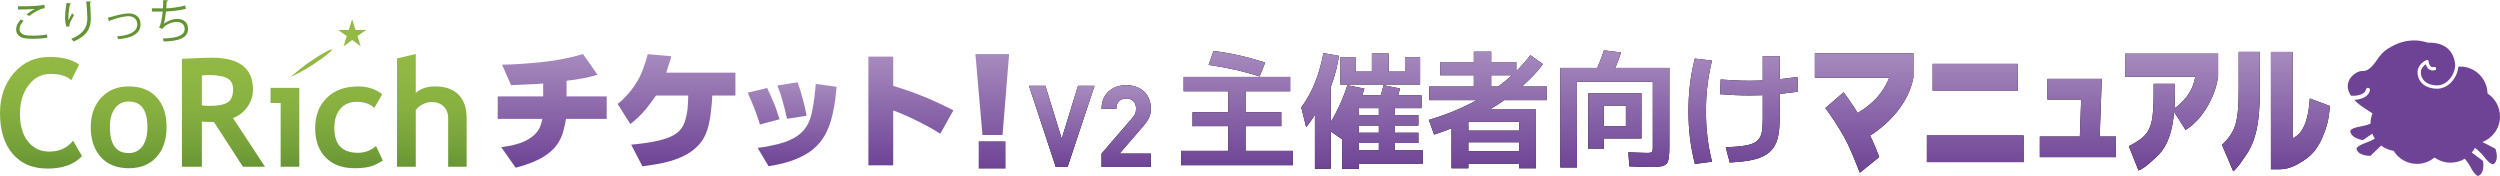
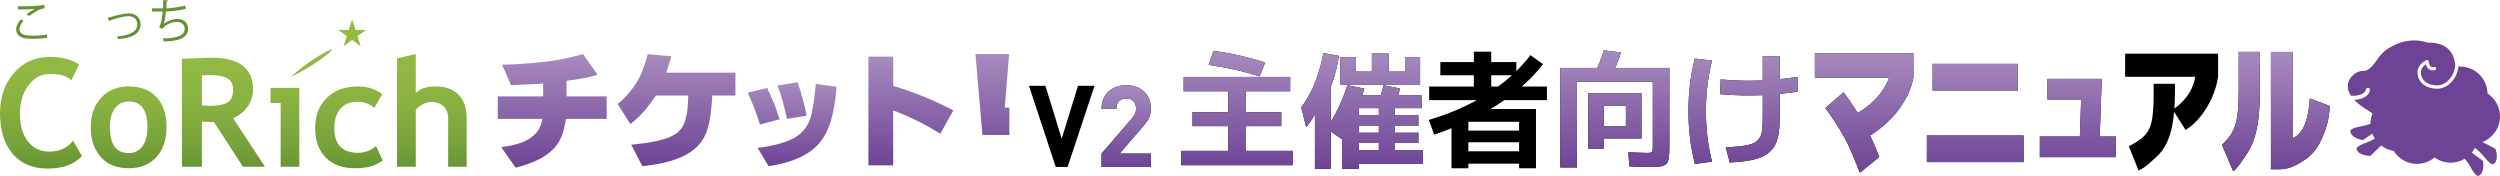
<svg xmlns="http://www.w3.org/2000/svg" xmlns:xlink="http://www.w3.org/1999/xlink" id="_レイヤー_2" viewBox="0 0 1852.93 130.37">
  <defs>
    <style>.cls-1{fill:#649333;}.cls-2{fill:url(#linear-gradient-8);}.cls-3{fill:url(#linear-gradient-7);}.cls-4{fill:url(#linear-gradient-5);}.cls-5{fill:url(#linear-gradient-6);}.cls-6{fill:url(#linear-gradient-4);}.cls-7{fill:url(#linear-gradient-3);}.cls-8{fill:url(#linear-gradient-2);}.cls-9{fill:url(#linear-gradient);}.cls-10{fill:#6e4395;}.cls-11{fill:url(#_新規グラデーションスウォッチ_6);}.cls-12{fill:url(#_新規グラデーションスウォッチ_6-3);}.cls-13{fill:url(#_新規グラデーションスウォッチ_6-5);}.cls-14{fill:url(#_新規グラデーションスウォッチ_6-4);}.cls-15{fill:url(#_新規グラデーションスウォッチ_6-2);}.cls-16{fill:url(#_名称未設定グラデーション_3);}.cls-17{fill:url(#_名称未設定グラデーション_3-8);}.cls-18{fill:url(#_名称未設定グラデーション_3-5);}.cls-19{fill:url(#_名称未設定グラデーション_3-3);}.cls-20{fill:url(#_名称未設定グラデーション_3-2);}.cls-21{fill:url(#_名称未設定グラデーション_3-4);}.cls-22{fill:url(#_名称未設定グラデーション_3-6);}.cls-23{fill:url(#_名称未設定グラデーション_3-7);}</style>
    <linearGradient id="_新規グラデーションスウォッチ_6" x1="409.27" y1="124.28" x2="409.27" y2="40.06" gradientUnits="userSpaceOnUse">
      <stop offset="0" stop-color="#6e4395" />
      <stop offset="1" stop-color="#a78bbe" />
    </linearGradient>
    <linearGradient id="_新規グラデーションスウォッチ_6-2" x1="501.39" y1="123.27" x2="501.39" y2="40.15" xlink:href="#_新規グラデーションスウォッチ_6" />
    <linearGradient id="_新規グラデーションスウォッチ_6-3" x1="587.12" y1="123.18" x2="587.12" y2="60.94" xlink:href="#_新規グラデーションスウォッチ_6" />
    <linearGradient id="_新規グラデーションスウォッチ_6-4" x1="675.13" y1="122.54" x2="675.13" y2="41.97" xlink:href="#_新規グラデーションスウォッチ_6" />
    <linearGradient id="_新規グラデーションスウォッチ_6-5" x1="735.43" y1="124.96" x2="735.43" xlink:href="#_新規グラデーションスウォッチ_6" />
    <linearGradient id="linear-gradient" x1="30.39" y1="14.95" x2="30.39" y2="127.65" gradientUnits="userSpaceOnUse">
      <stop offset="0" stop-color="#95bb45" />
      <stop offset=".32" stop-color="#91b843" />
      <stop offset=".58" stop-color="#87b040" />
      <stop offset=".82" stop-color="#77a23a" />
      <stop offset="1" stop-color="#649333" />
    </linearGradient>
    <linearGradient id="linear-gradient-2" x1="95.35" y1="14.95" x2="95.35" y2="127.64" xlink:href="#linear-gradient" />
    <linearGradient id="linear-gradient-3" x1="165.63" y1="14.94" x2="165.63" y2="127.65" xlink:href="#linear-gradient" />
    <linearGradient id="linear-gradient-4" x1="211.17" y1="14.94" x2="211.17" y2="127.65" xlink:href="#linear-gradient" />
    <linearGradient id="linear-gradient-5" x1="258.67" y1="14.95" x2="258.67" y2="127.64" xlink:href="#linear-gradient" />
    <linearGradient id="linear-gradient-6" x1="320.05" y1="14.95" x2="320.05" y2="127.65" xlink:href="#linear-gradient" />
    <linearGradient id="linear-gradient-7" x1="260.99" y1="14.94" x2="260.99" y2="127.66" xlink:href="#linear-gradient" />
    <linearGradient id="linear-gradient-8" x1="230.75" y1="14.94" x2="230.75" y2="127.66" xlink:href="#linear-gradient" />
    <linearGradient id="_名称未設定グラデーション_3" x1="1104.02" y1="125.17" x2="1104.02" y2="37.28" gradientUnits="userSpaceOnUse">
      <stop offset="0" stop-color="#6e4395" />
      <stop offset="1" stop-color="#a78bbe" />
    </linearGradient>
    <linearGradient id="_名称未設定グラデーション_3-2" x1="807.81" y1="123.74" x2="807.81" y2="63.11" xlink:href="#_名称未設定グラデーション_3" />
    <linearGradient id="_名称未設定グラデーション_3-3" x1="807.81" y1="123.74" x2="807.81" y2="63.11" xlink:href="#_名称未設定グラデーション_3" />
    <linearGradient id="_名称未設定グラデーション_3-4" x1="1535.96" y1="127.99" x2="1535.96" y2="38.47" xlink:href="#_名称未設定グラデーション_3" />
    <linearGradient id="_名称未設定グラデーション_3-5" x1="1535.96" y1="127.99" x2="1535.96" y2="38.47" xlink:href="#_名称未設定グラデーション_3" />
    <linearGradient id="_名称未設定グラデーション_3-6" x1="1535.96" y1="127.99" x2="1535.96" y2="38.47" xlink:href="#_名称未設定グラデーション_3" />
    <linearGradient id="_名称未設定グラデーション_3-7" x1="1535.96" y1="127.99" x2="1535.96" y2="38.47" xlink:href="#_名称未設定グラデーション_3" />
    <linearGradient id="_名称未設定グラデーション_3-8" x1="1535.96" y1="127.99" x2="1535.96" y2="38.47" xlink:href="#_名称未設定グラデーション_3" />
  </defs>
  <g id="_レイヤー_1-2">
    <path class="cls-11" d="M368.9,88.12v-16.67h33.68v-9.52l-6.12.38-11.99.54-5.69.27-6.68-15.19c4.89-.06,9.96-.27,15.21-.65,4.93-.36,10.03-.81,15.28-1.37,10.26-1.09,20.09-3.05,29.49-5.85l10.8,15.37c-3.53,1.04-7.2,1.93-10.98,2.65-1.83.38-3.85.71-6.03,1.01-.86.12-1.84.24-2.94.36-1.03.14-2.04.26-3.02.38v11.62h29.75v16.67h-30.2c-.3,2.2-.71,4.18-1.19,5.94-.42,2.08-.95,4-1.55,5.78-1.54,4.03-3.61,7.44-6.23,10.24-3.42,3.6-7.8,6.59-13.11,8.98-2.25,1.04-4.75,2.01-7.5,2.93-2.26.8-4.83,1.55-7.69,2.29l-10.71-15.19c2.01-.26,3.79-.53,5.31-.83,1.83-.3,3.58-.71,5.22-1.19,3.85-.98,7.14-2.32,9.88-4.03,3.11-1.95,5.4-4.03,6.86-6.23,1.46-2.13,2.53-5.02,3.21-8.69h-33.05Z" />
    <path class="cls-15" d="M457.73,77.05c.18-.12.36-.26.54-.38,1.22-1.03,2.11-1.79,2.66-2.28,4.45-4.09,8.36-8.98,11.72-14.65,1.64-2.87,3.08-6.05,4.3-9.52,1.1-2.88,2.14-6.23,3.11-10.08l17.48,1.55c-.3,1.46-.75,3.05-1.37,4.77-.36,1.28-.88,2.87-1.55,4.75l-.81,2.65h51.26v16.94h-17.12c0,.36-.03.74-.09,1.1-.06,1.1-.12,2.13-.18,3.11-.12,1.22-.21,2.29-.27,3.2-.26,2.32-.5,4.43-.74,6.32-.24,2.2-.57,4.24-1.01,6.14-.42,2.19-.97,4.24-1.64,6.12-1.58,4.83-4.24,8.98-7.97,12.46-2.38,2.25-5.25,4.24-8.6,5.94-2.94,1.52-6.29,2.87-10.08,4.03-3.23.98-6.83,1.79-10.8,2.47-1.64.3-3.38.57-5.22.83-1.58.18-3.32.42-5.22.72l-8.33-16.02c1.89-.18,3.61-.36,5.13-.54,1.83-.18,3.55-.41,5.13-.65,3.65-.48,7.01-1.1,10.06-1.83,2.44-.62,4.56-1.22,6.32-1.83,2.14-.8,4-1.69,5.58-2.65,3.73-2.32,6.26-5.6,7.6-9.81.92-2.81,1.58-5.94,2.01-9.43.12-1.52.21-3.14.29-4.84.12-1.4.18-3.03.18-4.86h-23.89c-2.69,3.91-5.28,7.38-7.78,10.44-3.54,4.15-7.29,7.72-11.25,10.71l-9.43-14.92Z" />
    <path class="cls-12" d="M563.27,92.28c-2.42-7.86-5.46-15.71-9.09-23.55l14.45-3.55c.34.81.7,1.63,1.04,2.42.4.87.8,1.67,1.21,2.42.34.81.68,1.64,1.04,2.51.34.81.69,1.61,1.03,2.42.7,1.44,1.35,3.05,2,4.85.23.68.48,1.47.78,2.34.29.86.54,1.7.77,2.51.11.23.2.46.26.69l1.04,3.04-14.54,3.89ZM620.06,64.32c-.3,3.28-.61,6.4-.96,9.34-.47,3.17-1.01,6.26-1.64,9.26-.41,2.03-.87,3.92-1.4,5.72-.51,2.01-1.14,3.9-1.9,5.62-1.5,3.87-3.38,7.28-5.62,10.21-2.25,2.95-4.91,5.52-7.97,7.7-2.82,2.03-6.03,3.78-9.6,5.29-3.18,1.38-6.68,2.57-10.49,3.54-3.22.81-6.83,1.54-10.81,2.17l-8.15-13.6c1.91-.23,3.67-.46,5.29-.68,1.78-.29,3.51-.64,5.19-1.04,3.75-.76,7.18-1.67,10.3-2.77,4.74-1.74,8.52-3.89,11.34-6.49,3.17-2.84,5.48-6.46,6.92-10.91.93-2.82,1.66-6.09,2.17-9.79.23-1.44.48-3.08.78-4.94.11-.8.2-1.64.26-2.51.11-.8.2-1.61.26-2.42.11-.8.2-1.58.26-2.33l.34-3.47,15.42,2.08ZM583.27,88.03c-.24-1.04-.47-2.07-.7-3.11-.23-1.1-.46-2.14-.7-3.12-.57-2.3-1.11-4.38-1.64-6.23-.57-2.13-1.18-4.18-1.81-6.13-.76-2.14-1.5-4.17-2.25-6.06l14.98-2.42c1.5,4.21,2.77,8.3,3.81,12.3,1.21,4.27,2.15,8.44,2.85,12.55l-14.54,2.24Z" />
    <path class="cls-14" d="M643.63,122.54V41.97h18.4v21.71c7.45,2.19,15.01,4.84,22.7,7.97,7.14,2.93,14.44,6.31,21.89,10.15l-9.71,17.3c-3.23-2.01-6.34-3.85-9.34-5.49-3.29-1.83-6.53-3.48-9.7-4.95-1.52-.78-2.81-1.4-3.85-1.83-1.4-.68-2.71-1.25-3.94-1.73-2.93-1.34-5.61-2.41-8.06-3.21v40.65h-18.4Z" />
-     <path class="cls-13" d="M728.18,100.07l-5.24-60.01h24.98l-4.86,60.01h-14.89ZM725.38,124.96v-20.32h19.93v20.32h-19.93Z" />
+     <path class="cls-13" d="M728.18,100.07l-5.24-60.01h24.98l-4.86,60.01h-14.89Zv-20.32h19.93v20.32h-19.93Z" />
    <path class="cls-9" d="M58.67,47.8l-5.84,11.73c-3.17-3.17-8.26-4.74-15.28-4.74s-12.12,2.8-16.38,8.39c-4.26,5.6-6.39,12.68-6.39,21.24s1.97,15.37,5.92,20.39c3.95,5.03,9.21,7.54,15.8,7.54,7.53,0,13.42-2.7,17.68-8.11l6.6,11.45c-5.79,6.16-14.27,9.25-25.45,9.25s-19.86-3.68-26.05-11.03C3.1,106.56,0,96.54,0,83.82c0-11.82,3.43-21.73,10.3-29.69,6.86-7.95,15.65-11.93,26.36-11.93,9.18,0,16.52,1.87,22.01,5.6Z" />
    <path class="cls-8" d="M67.26,94.22c0-8.92,2.58-16.18,7.73-21.77,5.15-5.61,11.95-8.41,20.4-8.41,8.88,0,15.78,2.69,20.7,8.08,4.91,5.38,7.37,12.76,7.37,22.11s-2.5,16.71-7.51,22.21c-5,5.5-11.86,8.24-20.56,8.24s-15.79-2.76-20.72-8.32c-4.94-5.54-7.4-12.92-7.4-22.12ZM81.45,94.22c0,12.83,4.64,19.24,13.93,19.24,4.26,0,7.64-1.67,10.14-5.01,2.49-3.33,3.74-8.08,3.74-14.23,0-12.65-4.62-18.98-13.88-18.98-4.26,0-7.65,1.67-10.16,5-2.51,3.34-3.77,8-3.77,13.98Z" />
    <path class="cls-7" d="M180.04,123.57l-21.41-33.05c-2.15-.03-5.16-.16-9.02-.38v33.42h-14.78V43.6c.8,0,3.88-.14,9.24-.41,5.36-.28,9.68-.41,12.95-.41,20.34,0,30.5,7.86,30.5,23.57,0,4.73-1.4,9.05-4.2,12.94-2.81,3.89-6.33,6.64-10.6,8.24l23.69,36.05h-16.38ZM149.62,55.92v22.2c2.62.22,4.62.34,6,.34,5.94,0,10.28-.85,13.02-2.51,2.75-1.68,4.12-4.93,4.12-9.76,0-3.93-1.47-6.68-4.43-8.23-2.94-1.57-7.58-2.35-13.92-2.35-1.53,0-3.13.11-4.8.33Z" />
    <polygon class="cls-6" points="208.01 123.57 208.01 76.34 200.51 76.34 200.51 65.12 221.84 65.12 221.84 123.57 208.01 123.57" />
    <path class="cls-4" d="M283.31,69.79l-5.85,10.19c-3.21-3.01-7.51-4.51-12.89-4.51s-9.26,1.72-12.27,5.15c-3,3.45-4.51,8.19-4.51,14.25,0,12.25,5.85,18.38,17.54,18.38,5.06,0,9.52-1.67,13.39-5.02l5.03,10.78c-3.97,2.47-7.44,4.04-10.41,4.69-2.97.65-6.48.98-10.51.98-9.04,0-16.16-2.63-21.39-7.88-5.23-5.25-7.84-12.56-7.84-21.91s2.86-16.65,8.57-22.32c5.72-5.67,13.51-8.51,23.38-8.51,6.81,0,12.73,1.92,17.75,5.75Z" />
    <path class="cls-5" d="M332.17,123.57v-36.02c0-3.6-1.12-6.49-3.39-8.68-2.26-2.18-5.22-3.27-8.86-3.27-2.27,0-4.54.61-6.84,1.83-2.3,1.22-3.94,2.61-4.92,4.17v41.97h-13.9V43.29l13.9-3.27v28.82c3.53-3.2,8.4-4.8,14.59-4.8,7.32,0,13,2.03,17.05,6.08,4.04,4.06,6.06,9.87,6.06,17.43v36.02h-13.68Z" />
    <path class="cls-3" d="M250.49,22.17h8.01l2.49-7.92,2.48,7.92h8.02l-6.54,4.51,2.39,7.65-6.35-4.7-6.36,4.7,2.4-7.65-6.54-4.51Z" />
    <path class="cls-2" d="M232.87,47.29c-8.45,5.62-17.45,9.77-17.45,9.77,0,0,7.3-6.69,15.76-12.31,8.46-5.62,14.39-8.75,14.86-8.05.47.7-4.72,4.96-13.17,10.59Z" />
    <path class="cls-1" d="M35.06,27.96c-3.02.55-7,.79-10.43.79-2.88,0-5.38-.17-6.72-.45-4.15-.92-5.93-3.53-5.93-6.55,0-2.65,1.47-5.29,3.5-7.34l1.99,1.03c-1.92,1.99-3.02,4.19-3.02,6.11s1.34,3.81,4.29,4.47c1.2.27,3.22.41,5.59.41,3.33,0,7.3-.28,10.57-.93l.17,2.47ZM19.66,10.63c1.79-1.37,4.22-3.05,6.07-3.97v-.05c-2.61.31-8.58.45-12.39.42,0-.65,0-1.78-.03-2.4.75.04,13.93.24,19.55-1.1l.27,2.54c-4.08.48-9.33,4.05-11.53,5.8l-1.95-1.24Z" />
-     <path class="cls-1" d="M49.23,19.86c-.65-1.85-.96-4.53-.99-6.45,0-3.23.34-6.97,1.17-11.32l3.43.58c-.14.45-.55.55-.99.58-.69,2.85-1.16,7.21-1.16,9.99,0,.76.03,1.37.1,1.85.69-1.68,1.96-4.01,2.67-5.31.31.44,1,1.16,1.34,1.5-2.53,4.57-3.29,5.87-3.29,7.31,0,.28.03.55.1.86l-2.37.41ZM67.62,1.2c-.03.41-.31.58-.89.75.24,2.99.58,7.96.58,11.91-.03,6.62-2.43,12.59-12.76,16.88-.38-.55-1.2-1.48-1.72-1.99,9.37-3.57,11.87-9.23,11.87-14.86,0-4.22-.41-9.19-.78-12.86l3.7.17Z" />
    <path class="cls-1" d="M79.93,13.17c.62-.13,1.89-.48,3.06-.82,4.25-1.27,9.23-2.44,12.41-2.44,4.63,0,8.78,2.47,8.78,8.07,0,7.55-7.48,10.32-16.64,11.05-.14-.52-.48-1.69-.69-2.09,8.06-.59,14.89-2.92,14.89-8.82,0-4.29-3.05-6.14-6.69-6.11-2.75.03-7.17,1.03-11.49,2.5-.79.28-1.64.58-2.19.75-.07.28-.31.52-.55.59l-.89-2.68Z" />
    <path class="cls-1" d="M137.76,6.56c-4.46,1.13-10.67,1.85-14.75,1.98-.45,4.29-1.06,7.82-1.61,9.1,2.68-2.16,6.82-3.64,9.74-3.64,5.11,0,8.23,2.75,8.23,7.37,0,6.82-6.9,9.13-18.04,9.4-.14-.65-.38-1.69-.69-2.27,9.85-.21,16.23-1.88,16.23-7.06,0-3.09-2.06-5.21-6.04-5.21-3.05,0-8.3,1.84-10.57,5.24l-2.4-1.14c1.1-1.23,2.23-6.13,2.75-11.76h-8.03v-2.39c1.44.03,5.66.03,8.23.03.13-1.95.21-4.15.21-6.21l3.64.35c-.07.58-.48.68-1.1.75-.07,1.72-.17,3.46-.31,5.08,3.64-.11,9.95-.9,14.06-2.1l.45,2.48Z" />
    <path d="M875.41,122.45v-10.62h34.97v-18.33h-26.51v-10.34h26.51v-15.51h-33.09v-10.62h78.96v10.62h-33.09v15.51h26.51v10.34h-26.51v18.33h34.97v10.62h-82.72ZM933.6,56.65c-5.83-1.88-11.83-3.52-18-4.93-6.17-1.41-12.77-2.62-19.79-3.62l3.57-10.34c6.2.75,12.41,1.82,18.61,3.2,6.2,1.38,12.78,3.17,19.74,5.36l-4.14,10.34Z" />
    <path d="M968.1,94.25l-3.67-14.66c2.69-3.63,5.06-7.46,7.1-11.47,2.04-4.01,3.82-8.37,5.36-13.07,1.53-4.7,2.87-9.93,4-15.7l11.56,2.07c-1.07,6.46-2.52,12.49-4.37,18.1-1.85,5.61-4,10.61-6.44,14.99l-.85-2.35c-.63,1.75-1.41,3.65-2.35,5.69-.94,2.04-2.02,4.07-3.24,6.11-1.22,2.04-2.44,3.95-3.67,5.73-1.22,1.79-2.37,3.31-3.43,4.56ZM974.58,125.08v-61.85h11.75v61.85h-11.75ZM994.42,103.08l-11.09-7.8c3.26-5.01,6.19-10.25,8.79-15.7,2.6-5.45,4.78-10.93,6.53-16.45l12.6,2.54c-.81,2.69-1.71,5.39-2.68,8.08-.97,2.69-2.05,5.36-3.24,7.99l-3.01.47c-.75,3.76-1.8,7.38-3.15,10.86s-2.93,6.81-4.75,10.01ZM993.48,62.66v-20.3h11.19v10.72h12.13v-13.44h12.41v13.44h12.13v-10.72h11.19v20.3h-59.03ZM994.7,125.17v-48.88h12.5v9.02h44.09v7.71h-44.09v5.36h44.09v7.61h-44.09v5.45h14.76v-31.3h-21.62v-9.49h53.3v9.49h-19.74v31.3h20.68v9.87h-47.38v3.85h-12.5ZM1033.33,79.3l-12.22-2.63c.88-2.19,1.66-4.35,2.35-6.49.69-2.13,1.35-4.48,1.97-7.05l12.22,2.44c-.63,2.63-1.29,5.01-1.97,7.14-.69,2.13-1.47,4.32-2.35,6.58Z" />
    <path d="M1062.94,99.79l-3.95-10.9c10.9-3.2,21.1-7.21,30.6-12.03,9.49-4.82,18.02-10.29,25.57-16.4,7.55-6.11,13.93-12.64,19.13-19.6l9.31,6.67c-5.33,7.08-12.08,13.9-20.26,20.44-8.18,6.55-17.38,12.53-27.59,17.95-10.22,5.42-21.15,10.04-32.81,13.86ZM1059.28,74.22v-10.06h33.09v-8.37h-24.82v-9.78h24.82v-7.71h12.88v7.71h18.61v9.78h-18.61v8.37h41.27v10.06h-87.23ZM1075.82,124.7v-36h12.5v23.41h37.6v-6.67h-37.6v-8.65h37.6v-6.49h-38.54v-9.49h51.04v43.9h-12.5v-3.38h-37.6v3.38h-12.5Z" />
    <path d="M1156.47,124.14V50.35h80.84v58.09c0,3.51-.14,6.3-.42,8.37s-.86,3.59-1.74,4.56c-.88.97-2.24,1.61-4.09,1.93-1.85.31-4.34.47-7.47.47-1.69,0-3.84-.03-6.44-.09-2.6-.06-5.78-.19-9.54-.38l-.75-10.43c3.76.13,6.74.23,8.93.33,2.19.09,3.76.14,4.7.14,1.38,0,2.38-.08,3.01-.23.63-.16,1.03-.55,1.22-1.18.19-.63.28-1.63.28-3.01v-48.32h-56.21v63.54h-12.31ZM1177.15,110.13v-40.98h39.48v33.46h-27.92v-9.12h16.36v-15.23h-16.36v31.87h-11.56ZM1193.7,58.34l-12.41-1.97c1.38-3.13,2.73-6.33,4.04-9.59,1.32-3.26,2.47-6.42,3.48-9.49l12.69,1.6c-1,3.07-2.19,6.3-3.57,9.68-1.38,3.38-2.79,6.64-4.23,9.78Z" />
    <path d="M1256.21,121.51c-1.63-6.45-2.84-12.83-3.62-19.13-.78-6.3-1.17-12.96-1.17-19.97s.38-13.58,1.13-19.88c.75-6.3,1.94-12.67,3.57-19.13l12.78,1.5c-1.5,6.08-2.63,12.21-3.38,18.38-.75,6.17-1.13,12.55-1.13,19.13s.38,12.97,1.13,19.18,1.88,12.28,3.38,18.24l-12.69,1.69ZM1296.72,70.75c-3.63,0-7.46-.09-11.47-.28-4.01-.19-7.46-.41-10.34-.66l.38-10.9c2.82.25,6.22.47,10.2.66s7.79.28,11.42.28c5.39,0,10.89-.22,16.5-.66,5.61-.44,11.89-1.16,18.85-2.16l.38,10.9c-7.08,1-13.44,1.72-19.08,2.16-5.64.44-11.25.66-16.83.66ZM1279.05,109.19c4.89-.25,8.99-.58,12.31-.99,3.32-.41,5.97-1.05,7.94-1.93,1.97-.88,3.51-2.08,4.61-3.62,1.1-1.53,1.8-3.54,2.11-6.02.31-2.47.47-5.5.47-9.07v-45.97h12.6v45.97c0,4.89-.35,9.13-1.03,12.74-.69,3.6-1.88,6.63-3.57,9.07-1.69,2.44-3.95,4.43-6.77,5.97s-6.33,2.69-10.53,3.48c-4.2.78-9.24,1.33-15.13,1.65l-3.01-11.28Z" />
    <path class="cls-16" d="M875.41,122.45v-10.62h34.97v-18.33h-26.51v-10.34h26.51v-15.51h-33.09v-10.62h78.96v10.62h-33.09v15.51h26.51v10.34h-26.51v18.33h34.97v10.62h-82.72ZM933.6,56.65c-5.83-1.88-11.83-3.52-18-4.93-6.17-1.41-12.77-2.62-19.79-3.62l3.57-10.34c6.2.75,12.41,1.82,18.61,3.2,6.2,1.38,12.78,3.17,19.74,5.36l-4.14,10.34Z" />
    <path class="cls-16" d="M968.1,94.25l-3.67-14.66c2.69-3.63,5.06-7.46,7.1-11.47,2.04-4.01,3.82-8.37,5.36-13.07,1.53-4.7,2.87-9.93,4-15.7l11.56,2.07c-1.07,6.46-2.52,12.49-4.37,18.1-1.85,5.61-4,10.61-6.44,14.99l-.85-2.35c-.63,1.75-1.41,3.65-2.35,5.69-.94,2.04-2.02,4.07-3.24,6.11-1.22,2.04-2.44,3.95-3.67,5.73-1.22,1.79-2.37,3.31-3.43,4.56ZM974.58,125.08v-61.85h11.75v61.85h-11.75ZM994.42,103.08l-11.09-7.8c3.26-5.01,6.19-10.25,8.79-15.7,2.6-5.45,4.78-10.93,6.53-16.45l12.6,2.54c-.81,2.69-1.71,5.39-2.68,8.08-.97,2.69-2.05,5.36-3.24,7.99l-3.01.47c-.75,3.76-1.8,7.38-3.15,10.86s-2.93,6.81-4.75,10.01ZM993.48,62.66v-20.3h11.19v10.72h12.13v-13.44h12.41v13.44h12.13v-10.72h11.19v20.3h-59.03ZM994.7,125.17v-48.88h12.5v9.02h44.09v7.71h-44.09v5.36h44.09v7.61h-44.09v5.45h14.76v-31.3h-21.62v-9.49h53.3v9.49h-19.74v31.3h20.68v9.87h-47.38v3.85h-12.5ZM1033.33,79.3l-12.22-2.63c.88-2.19,1.66-4.35,2.35-6.49.69-2.13,1.35-4.48,1.97-7.05l12.22,2.44c-.63,2.63-1.29,5.01-1.97,7.14-.69,2.13-1.47,4.32-2.35,6.58Z" />
-     <path class="cls-16" d="M1062.94,99.79l-3.95-10.9c10.9-3.2,21.1-7.21,30.6-12.03,9.49-4.82,18.02-10.29,25.57-16.4,7.55-6.11,13.93-12.64,19.13-19.6l9.31,6.67c-5.33,7.08-12.08,13.9-20.26,20.44-8.18,6.55-17.38,12.53-27.59,17.95-10.22,5.42-21.15,10.04-32.81,13.86ZM1059.28,74.22v-10.06h33.09v-8.37h-24.82v-9.78h24.82v-7.71h12.88v7.71h18.61v9.78h-18.61v8.37h41.27v10.06h-87.23ZM1075.82,124.7v-36h12.5v23.41h37.6v-6.67h-37.6v-8.65h37.6v-6.49h-38.54v-9.49h51.04v43.9h-12.5v-3.38h-37.6v3.38h-12.5Z" />
    <path class="cls-16" d="M1156.47,124.14V50.35h80.84v58.09c0,3.51-.14,6.3-.42,8.37s-.86,3.59-1.74,4.56c-.88.97-2.24,1.61-4.09,1.93-1.85.31-4.34.47-7.47.47-1.69,0-3.84-.03-6.44-.09-2.6-.06-5.78-.19-9.54-.38l-.75-10.43c3.76.13,6.74.23,8.93.33,2.19.09,3.76.14,4.7.14,1.38,0,2.38-.08,3.01-.23.63-.16,1.03-.55,1.22-1.18.19-.63.28-1.63.28-3.01v-48.32h-56.21v63.54h-12.31ZM1177.15,110.13v-40.98h39.48v33.46h-27.92v-9.12h16.36v-15.23h-16.36v31.87h-11.56ZM1193.7,58.34l-12.41-1.97c1.38-3.13,2.73-6.33,4.04-9.59,1.32-3.26,2.47-6.42,3.48-9.49l12.69,1.6c-1,3.07-2.19,6.3-3.57,9.68-1.38,3.38-2.79,6.64-4.23,9.78Z" />
    <path class="cls-16" d="M1256.21,121.51c-1.63-6.45-2.84-12.83-3.62-19.13-.78-6.3-1.17-12.96-1.17-19.97s.38-13.58,1.13-19.88c.75-6.3,1.94-12.67,3.57-19.13l12.78,1.5c-1.5,6.08-2.63,12.21-3.38,18.38-.75,6.17-1.13,12.55-1.13,19.13s.38,12.97,1.13,19.18,1.88,12.28,3.38,18.24l-12.69,1.69ZM1296.72,70.75c-3.63,0-7.46-.09-11.47-.28-4.01-.19-7.46-.41-10.34-.66l.38-10.9c2.82.25,6.22.47,10.2.66s7.79.28,11.42.28c5.39,0,10.89-.22,16.5-.66,5.61-.44,11.89-1.16,18.85-2.16l.38,10.9c-7.08,1-13.44,1.72-19.08,2.16-5.64.44-11.25.66-16.83.66ZM1279.05,109.19c4.89-.25,8.99-.58,12.31-.99,3.32-.41,5.97-1.05,7.94-1.93,1.97-.88,3.51-2.08,4.61-3.62,1.1-1.53,1.8-3.54,2.11-6.02.31-2.47.47-5.5.47-9.07v-45.97h12.6v45.97c0,4.89-.35,9.13-1.03,12.74-.69,3.6-1.88,6.63-3.57,9.07-1.69,2.44-3.95,4.43-6.77,5.97s-6.33,2.69-10.53,3.48c-4.2.78-9.24,1.33-15.13,1.65l-3.01-11.28Z" />
    <path d="M762.65,63.6h12.17l12.09,39.19,12.08-39.19h12.25l-19.96,60.14h-8.79l-19.84-60.14Z" />
    <path d="M816.43,123.74v-9.9l22.48-26.04c1.13-1.29,1.92-2.47,2.39-3.54.47-1.07.7-2.32.7-3.75,0-2.25-.62-4.06-1.86-5.44-1.24-1.37-3.04-2.06-5.4-2.06-.91,0-1.79.13-2.66.39s-1.65.68-2.35,1.27c-.7.59-1.26,1.37-1.69,2.34-.43.97-.64,2.19-.64,3.67h-10.97c0-2.75.46-5.22,1.38-7.4.92-2.19,2.21-4.04,3.88-5.55,1.66-1.51,3.61-2.66,5.84-3.44,2.23-.78,4.63-1.18,7.22-1.18s5.08.41,7.33,1.22c2.25.81,4.18,1.96,5.78,3.45,1.6,1.49,2.86,3.32,3.77,5.5.91,2.18,1.36,4.61,1.36,7.31,0,1.46-.14,2.77-.43,3.94-.29,1.17-.7,2.29-1.24,3.36-.54,1.07-1.21,2.12-2.02,3.15s-1.72,2.14-2.74,3.32l-16.8,19.49h23.22v9.9h-36.54Z" />
-     <path class="cls-20" d="M762.65,63.6h12.17l12.09,39.19,12.08-39.19h12.25l-19.96,60.14h-8.79l-19.84-60.14Z" />
    <path class="cls-19" d="M816.43,123.74v-9.9l22.48-26.04c1.13-1.29,1.92-2.47,2.39-3.54.47-1.07.7-2.32.7-3.75,0-2.25-.62-4.06-1.86-5.44-1.24-1.37-3.04-2.06-5.4-2.06-.91,0-1.79.13-2.66.39s-1.65.68-2.35,1.27c-.7.59-1.26,1.37-1.69,2.34-.43.97-.64,2.19-.64,3.67h-10.97c0-2.75.46-5.22,1.38-7.4.92-2.19,2.21-4.04,3.88-5.55,1.66-1.51,3.61-2.66,5.84-3.44,2.23-.78,4.63-1.18,7.22-1.18s5.08.41,7.33,1.22c2.25.81,4.18,1.96,5.78,3.45,1.6,1.49,2.86,3.32,3.77,5.5.91,2.18,1.36,4.61,1.36,7.31,0,1.46-.14,2.77-.43,3.94-.29,1.17-.7,2.29-1.24,3.36-.54,1.07-1.21,2.12-2.02,3.15s-1.72,2.14-2.74,3.32l-16.8,19.49h23.22v9.9h-36.54Z" />
    <path d="M1345.12,57.61v-18.13h73.05v18.13h-73.05ZM1378.49,127.99c-3.41-8.46-7.24-18.5-11.48-26.11-4.24-7.61-8.95-14.86-14.12-21.76l13.48-11.73c5.75,7.61,10.81,15.4,15.19,23.36,4.38,7.97,8.14,16.18,11.26,24.64l-14.34,11.6ZM1370.81,86.95c9.05-4.34,16.23-9.69,21.55-16.05,5.32-6.36,8.8-13.81,10.45-22.35l15.36,9.07c-1.19,6.12-3.51,12.04-6.96,17.76-3.44,5.73-7.85,11.06-13.23,16-5.38,4.94-11.59,9.33-18.65,13.17l-8.53-17.6Z" />
    <path d="M1428.15,120.14v-19.74h71.69v19.74h-71.69ZM1432.42,67.07v-19.74h63.15v19.74h-63.15Z" />
    <path d="M1511.86,116.45v-15.28h56.42v15.28h-56.42ZM1541.24,109.11l1.41-40.06,3.53,4.7h-28.68v-15.28h40.28l-1.8,50.64h-14.73Z" />
    <path d="M1575.09,56.91v-17.12h68.9v17.12h-68.9ZM1577.83,108.38c3.21-1.66,5.91-3.27,8.09-4.83,2.19-1.56,3.97-3.3,5.35-5.24,1.38-1.94,2.43-4.25,3.15-6.95.72-2.7,1.2-6,1.45-9.91.25-3.91.37-8.63.37-14.16v-5.19h15.77v5.19c0,8.58-.47,16-1.41,22.26-.94,6.26-2.45,11.61-4.52,16.03-2.08,4.43-4.84,8.15-8.3,11.16-3.46,3.01-7.71,7.55-12.74,9.63l-7.22-17.98ZM1610.37,81.3c5.26-3.6,9.31-7.7,12.16-12.3,2.85-4.6,4.47-9.67,4.86-15.2l16.6,3.11c-.83,5.47-2.39,10.72-4.69,15.77-2.3,5.05-5.1,9.63-8.43,13.75-3.32,4.12-6.97,7.42-10.96,9.91l-9.55-15.05Z" />
    <path d="M1646.88,107.37c2.53-2.4,4.6-4.79,6.22-7.16,1.62-2.37,2.87-5.01,3.75-7.93.88-2.92,1.5-6.42,1.85-10.51.36-4.08.54-9.08.54-14.99v-28.33h15.66v29.87c0,7.49-.36,14.11-1.07,19.88-.71,5.77-1.84,10.87-3.38,15.29-1.54,4.43-3.56,8.39-6.06,11.9-2.5,3.5-5.56,8.7-9.19,11.58l-8.32-19.61ZM1683.14,125.44V38.47h16.07v76.22l-9.48-10.3c4.78,0,8.72-1.06,11.82-3.19,3.1-2.13,5.49-5.49,7.17-10.09,1.67-4.6,2.76-10.64,3.25-18.13l14.83,5.58c-.66,10.44-2.51,16.23-5.56,23.37s-7.21,12.51-12.48,16.12c-5.27,3.6-11.62,7.41-19.03,7.41h-6.59Z" />
    <path class="cls-21" d="M1345.12,57.61v-18.13h73.05v18.13h-73.05ZM1378.49,127.99c-3.41-8.46-7.24-18.5-11.48-26.11-4.24-7.61-8.95-14.86-14.12-21.76l13.48-11.73c5.75,7.61,10.81,15.4,15.19,23.36,4.38,7.97,8.14,16.18,11.26,24.64l-14.34,11.6ZM1370.81,86.95c9.05-4.34,16.23-9.69,21.55-16.05,5.32-6.36,8.8-13.81,10.45-22.35l15.36,9.07c-1.19,6.12-3.51,12.04-6.96,17.76-3.44,5.73-7.85,11.06-13.23,16-5.38,4.94-11.59,9.33-18.65,13.17l-8.53-17.6Z" />
    <path class="cls-18" d="M1428.15,120.14v-19.74h71.69v19.74h-71.69ZM1432.42,67.07v-19.74h63.15v19.74h-63.15Z" />
    <path class="cls-22" d="M1511.86,116.45v-15.28h56.42v15.28h-56.42ZM1541.24,109.11l1.41-40.06,3.53,4.7h-28.68v-15.28h40.28l-1.8,50.64h-14.73Z" />
-     <path class="cls-23" d="M1575.09,56.91v-17.12h68.9v17.12h-68.9ZM1577.83,108.38c3.21-1.66,5.91-3.27,8.09-4.83,2.19-1.56,3.97-3.3,5.35-5.24,1.38-1.94,2.43-4.25,3.15-6.95.72-2.7,1.2-6,1.45-9.91.25-3.91.37-8.63.37-14.16v-5.19h15.77v5.19c0,8.58-.47,16-1.41,22.26-.94,6.26-2.45,11.61-4.52,16.03-2.08,4.43-4.84,8.15-8.3,11.16-3.46,3.01-7.71,7.55-12.74,9.63l-7.22-17.98ZM1610.37,81.3c5.26-3.6,9.31-7.7,12.16-12.3,2.85-4.6,4.47-9.67,4.86-15.2l16.6,3.11c-.83,5.47-2.39,10.72-4.69,15.77-2.3,5.05-5.1,9.63-8.43,13.75-3.32,4.12-6.97,7.42-10.96,9.91l-9.55-15.05Z" />
    <path class="cls-17" d="M1646.88,107.37c2.53-2.4,4.6-4.79,6.22-7.16,1.62-2.37,2.87-5.01,3.75-7.93.88-2.92,1.5-6.42,1.85-10.51.36-4.08.54-9.08.54-14.99v-28.33h15.66v29.87c0,7.49-.36,14.11-1.07,19.88-.71,5.77-1.84,10.87-3.38,15.29-1.54,4.43-3.56,8.39-6.06,11.9-2.5,3.5-5.56,8.7-9.19,11.58l-8.32-19.61ZM1683.14,125.44V38.47h16.07v76.22l-9.48-10.3c4.78,0,8.72-1.06,11.82-3.19,3.1-2.13,5.49-5.49,7.17-10.09,1.67-4.6,2.76-10.64,3.25-18.13l14.83,5.58c-.66,10.44-2.51,16.23-5.56,23.37s-7.21,12.51-12.48,16.12c-5.27,3.6-11.62,7.41-19.03,7.41h-6.59Z" />
    <path class="cls-10" d="M1839.87,105.27c7.57-2.9,12.98-10.19,13.06-18.79.07-7.21-3.64-13.56-9.26-17.22-.2-10.95-9.09-19.82-20.11-19.92-.5,0-.98.01-1.47.04-.28,3.29-1.53,6.67-3.64,9.58-3.08,4.26-7.44,6.74-11.94,6.8-6.9.1-14.11-3.41-14.69-11.46-.29-3.98,2.07-7.52,6.48-9.73.38-.19.82-.17,1.18.04.36.21.59.59.61,1,.03.73.38,2.8,1.56,3.69.61.46,1.4.57,2.43.34.67-.15,1.33.26,1.48.92.15.66-.26,1.33-.92,1.48-2.19.51-3.65-.14-4.48-.78-1.28-.97-1.9-2.44-2.21-3.63-1.76,1.19-3.67,3.13-3.67,6.01,0,.16,0,.32.01.48.49,6.89,6.88,9.25,12.2,9.17,3.72-.06,7.36-2.16,9.98-5.78,2.22-3.07,3.36-6.69,3.23-10.04-.79-6.67-4.63-16.26-20.31-15.85-.37,0-.98-.34-1.34-.44-2.45-.68-4.97-1.1-7.52-1.18-2.74-.1-5.4.12-8.01.68-1.39.29-2.77.68-4.14,1.16-1.95.68-3.82,1.55-5.64,2.54-.9.49-1.79,1-2.67,1.54-2,1.22-3.98,2.99-5.52,4.75-3.53,4.02-7.31,12.42-13.76,11.96-4.21-.3-15.62,7.3-8.34,18.32,3.67.28,7.1-.41,9.22-1.93,1.07-.77,1.7-1.67,1.87-2.67.14-.83.91-1.38,1.74-1.25.82.14,1.38.91,1.25,1.73-.3,1.8-1.37,3.4-3.09,4.64-2.15,1.55-5.18,2.41-8.54,2.54,2.44,2.6,5.95,5.37,10.82,8.22,0,0,2.7,1.87,2.7,1.87-.96,2.35-1.49,4.93-1.49,7.63-2.04.77-4.42,1.5-7.01,1.93-7.84,1.31-7.96,3.32-7.96,3.32.31,5.6,9.37,6.87,9.37,6.87,0,0,3.51-2.45,6.96-4.79.5,1.3,1.14,2.54,1.89,3.7-1.83,1.06-3.97,2.1-6.33,2.93-7.51,2.61-7.29,4.61-7.29,4.61,1.24,5.47,10.39,5.2,10.39,5.2,0,0,4.45-4.4,7.92-7.65,2.64,2.03,5.8,3.43,9.23,3.97,3.58,5.79,9.98,9.64,17.28,9.64,4.97,0,9.52-1.79,13.05-4.75,3.34,2.42,7.45,3.85,11.89,3.85,3.84,0,7.42-1.07,10.49-2.93,1.46,1.73,3.01,3.85,4.32,6.28,3.77,7,5.72,6.46,5.72,6.46,5.2-2.1,3.48-11.09,3.48-11.09,0,0-4.59-3.36-8.28-6.19.89-1.09,1.67-2.27,2.31-3.52,2.12,1.62,4.66,3.89,6.89,6.75,4.89,6.27,6.71,5.41,6.71,5.41,4.78-2.94,1.57-11.51,1.57-11.51,0,0-5.46-2.72-9.63-4.94Z" />
  </g>
</svg>